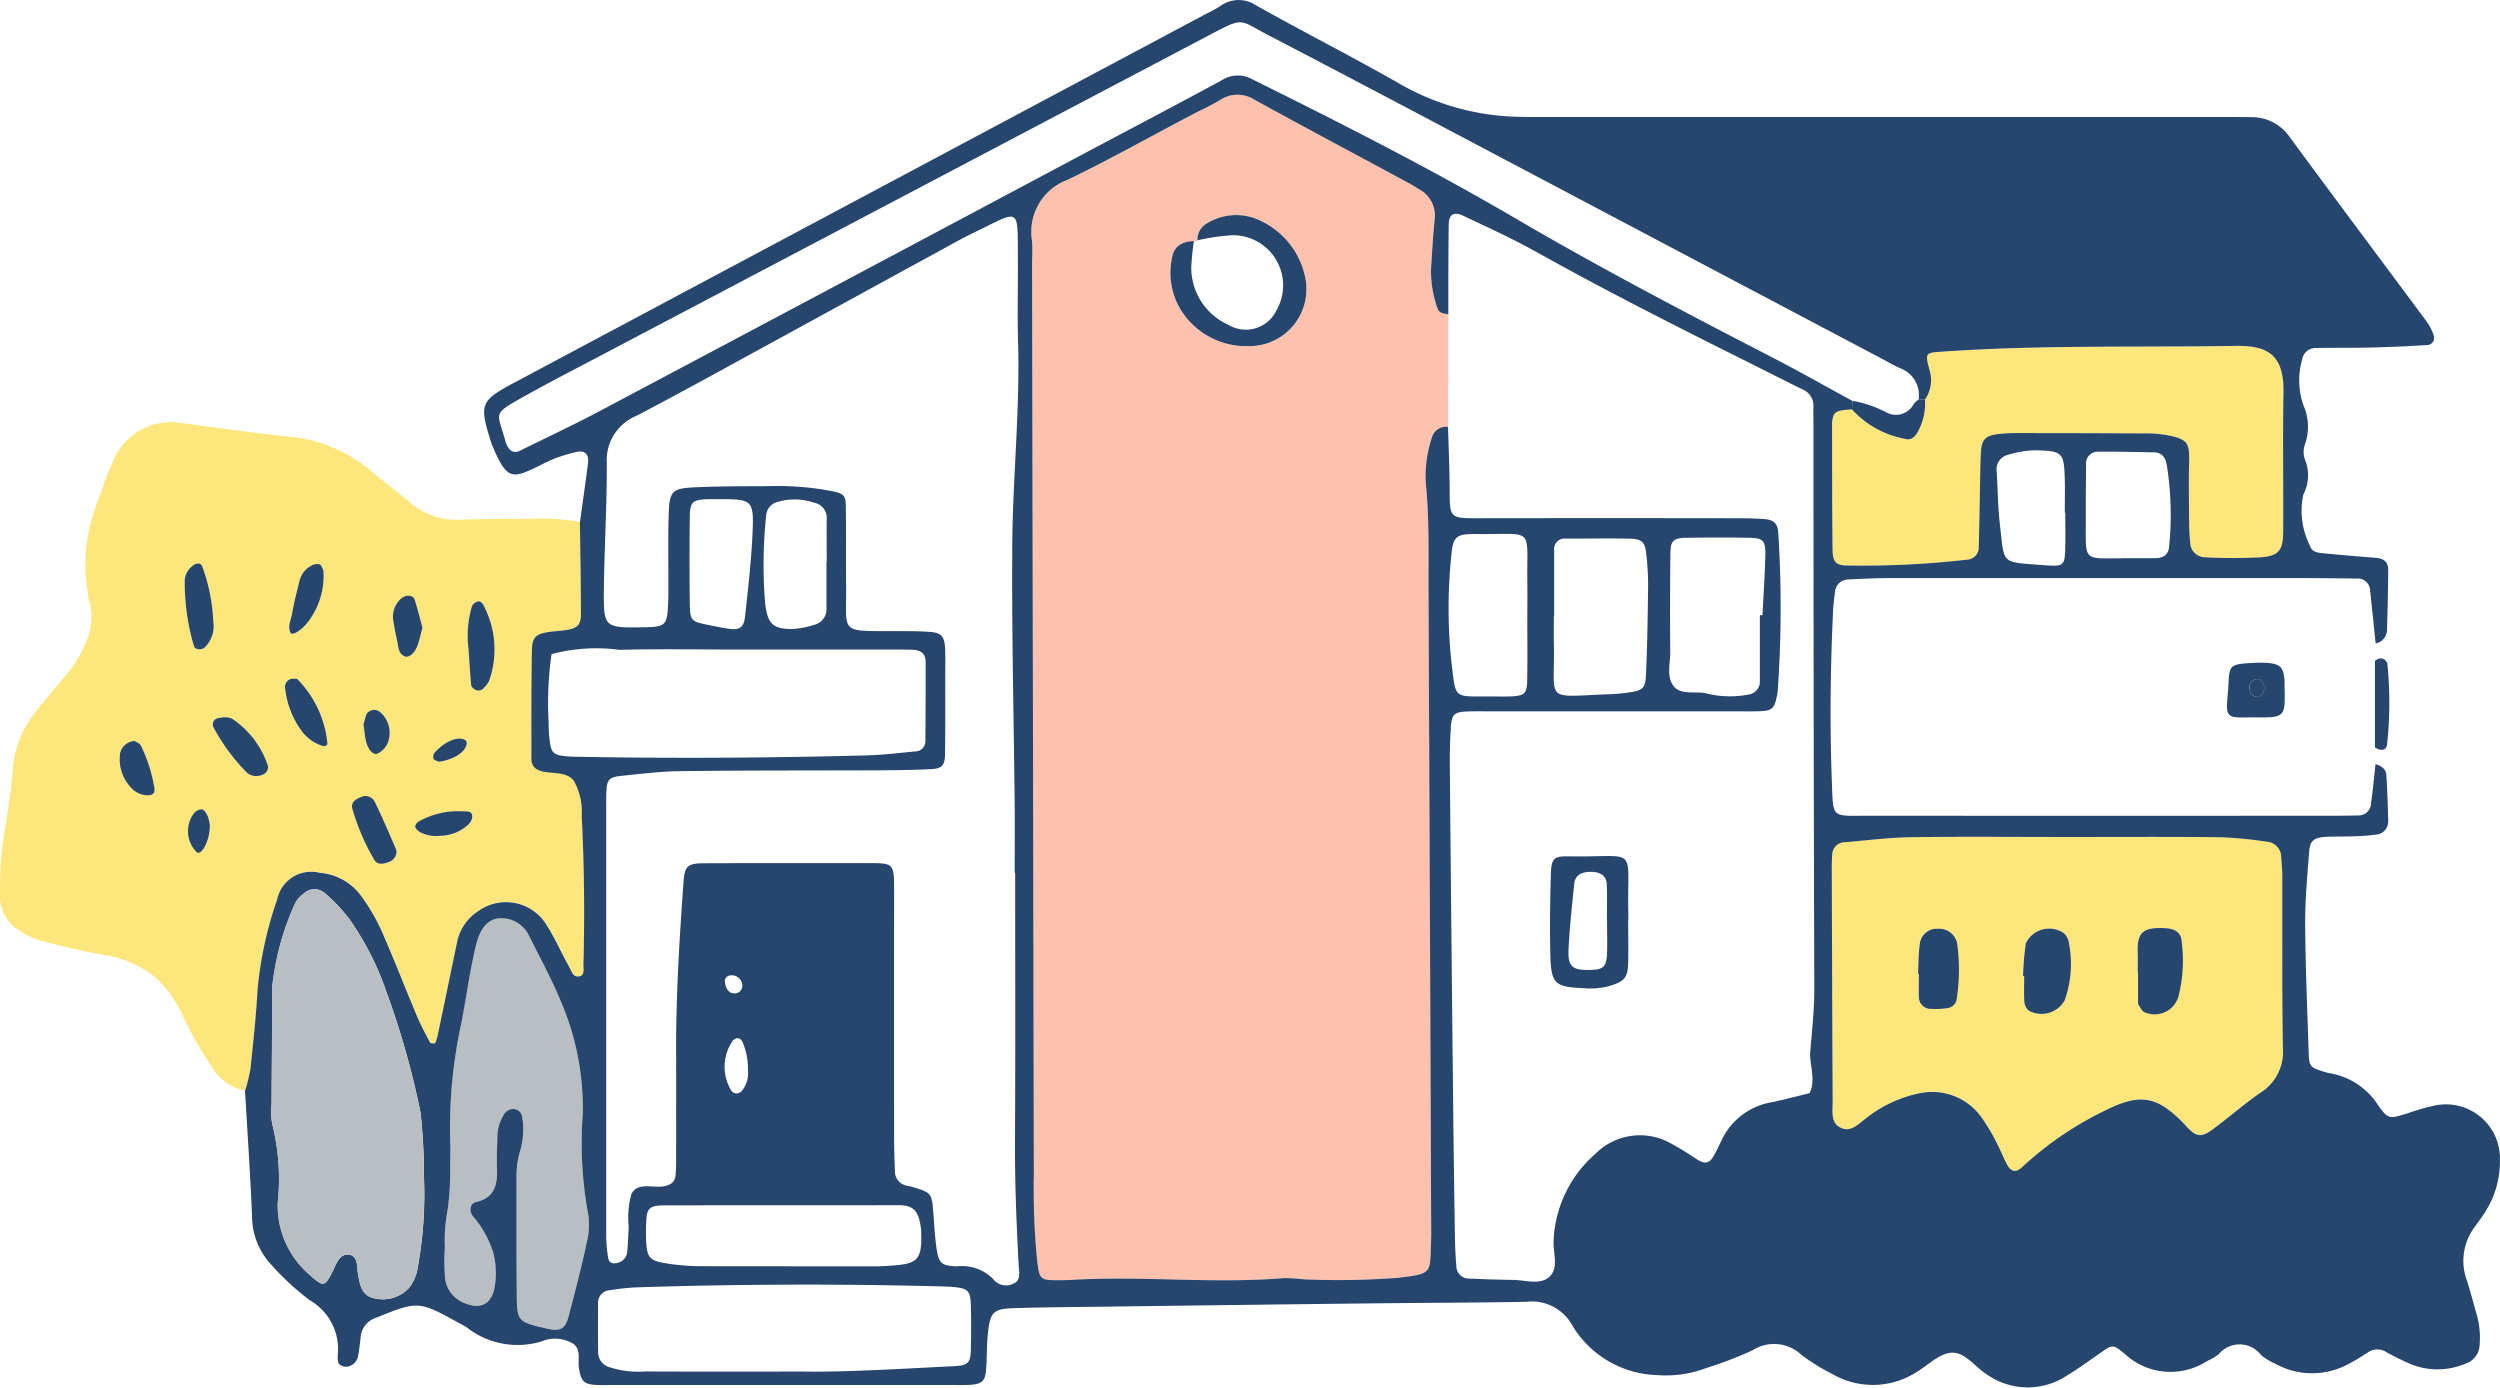
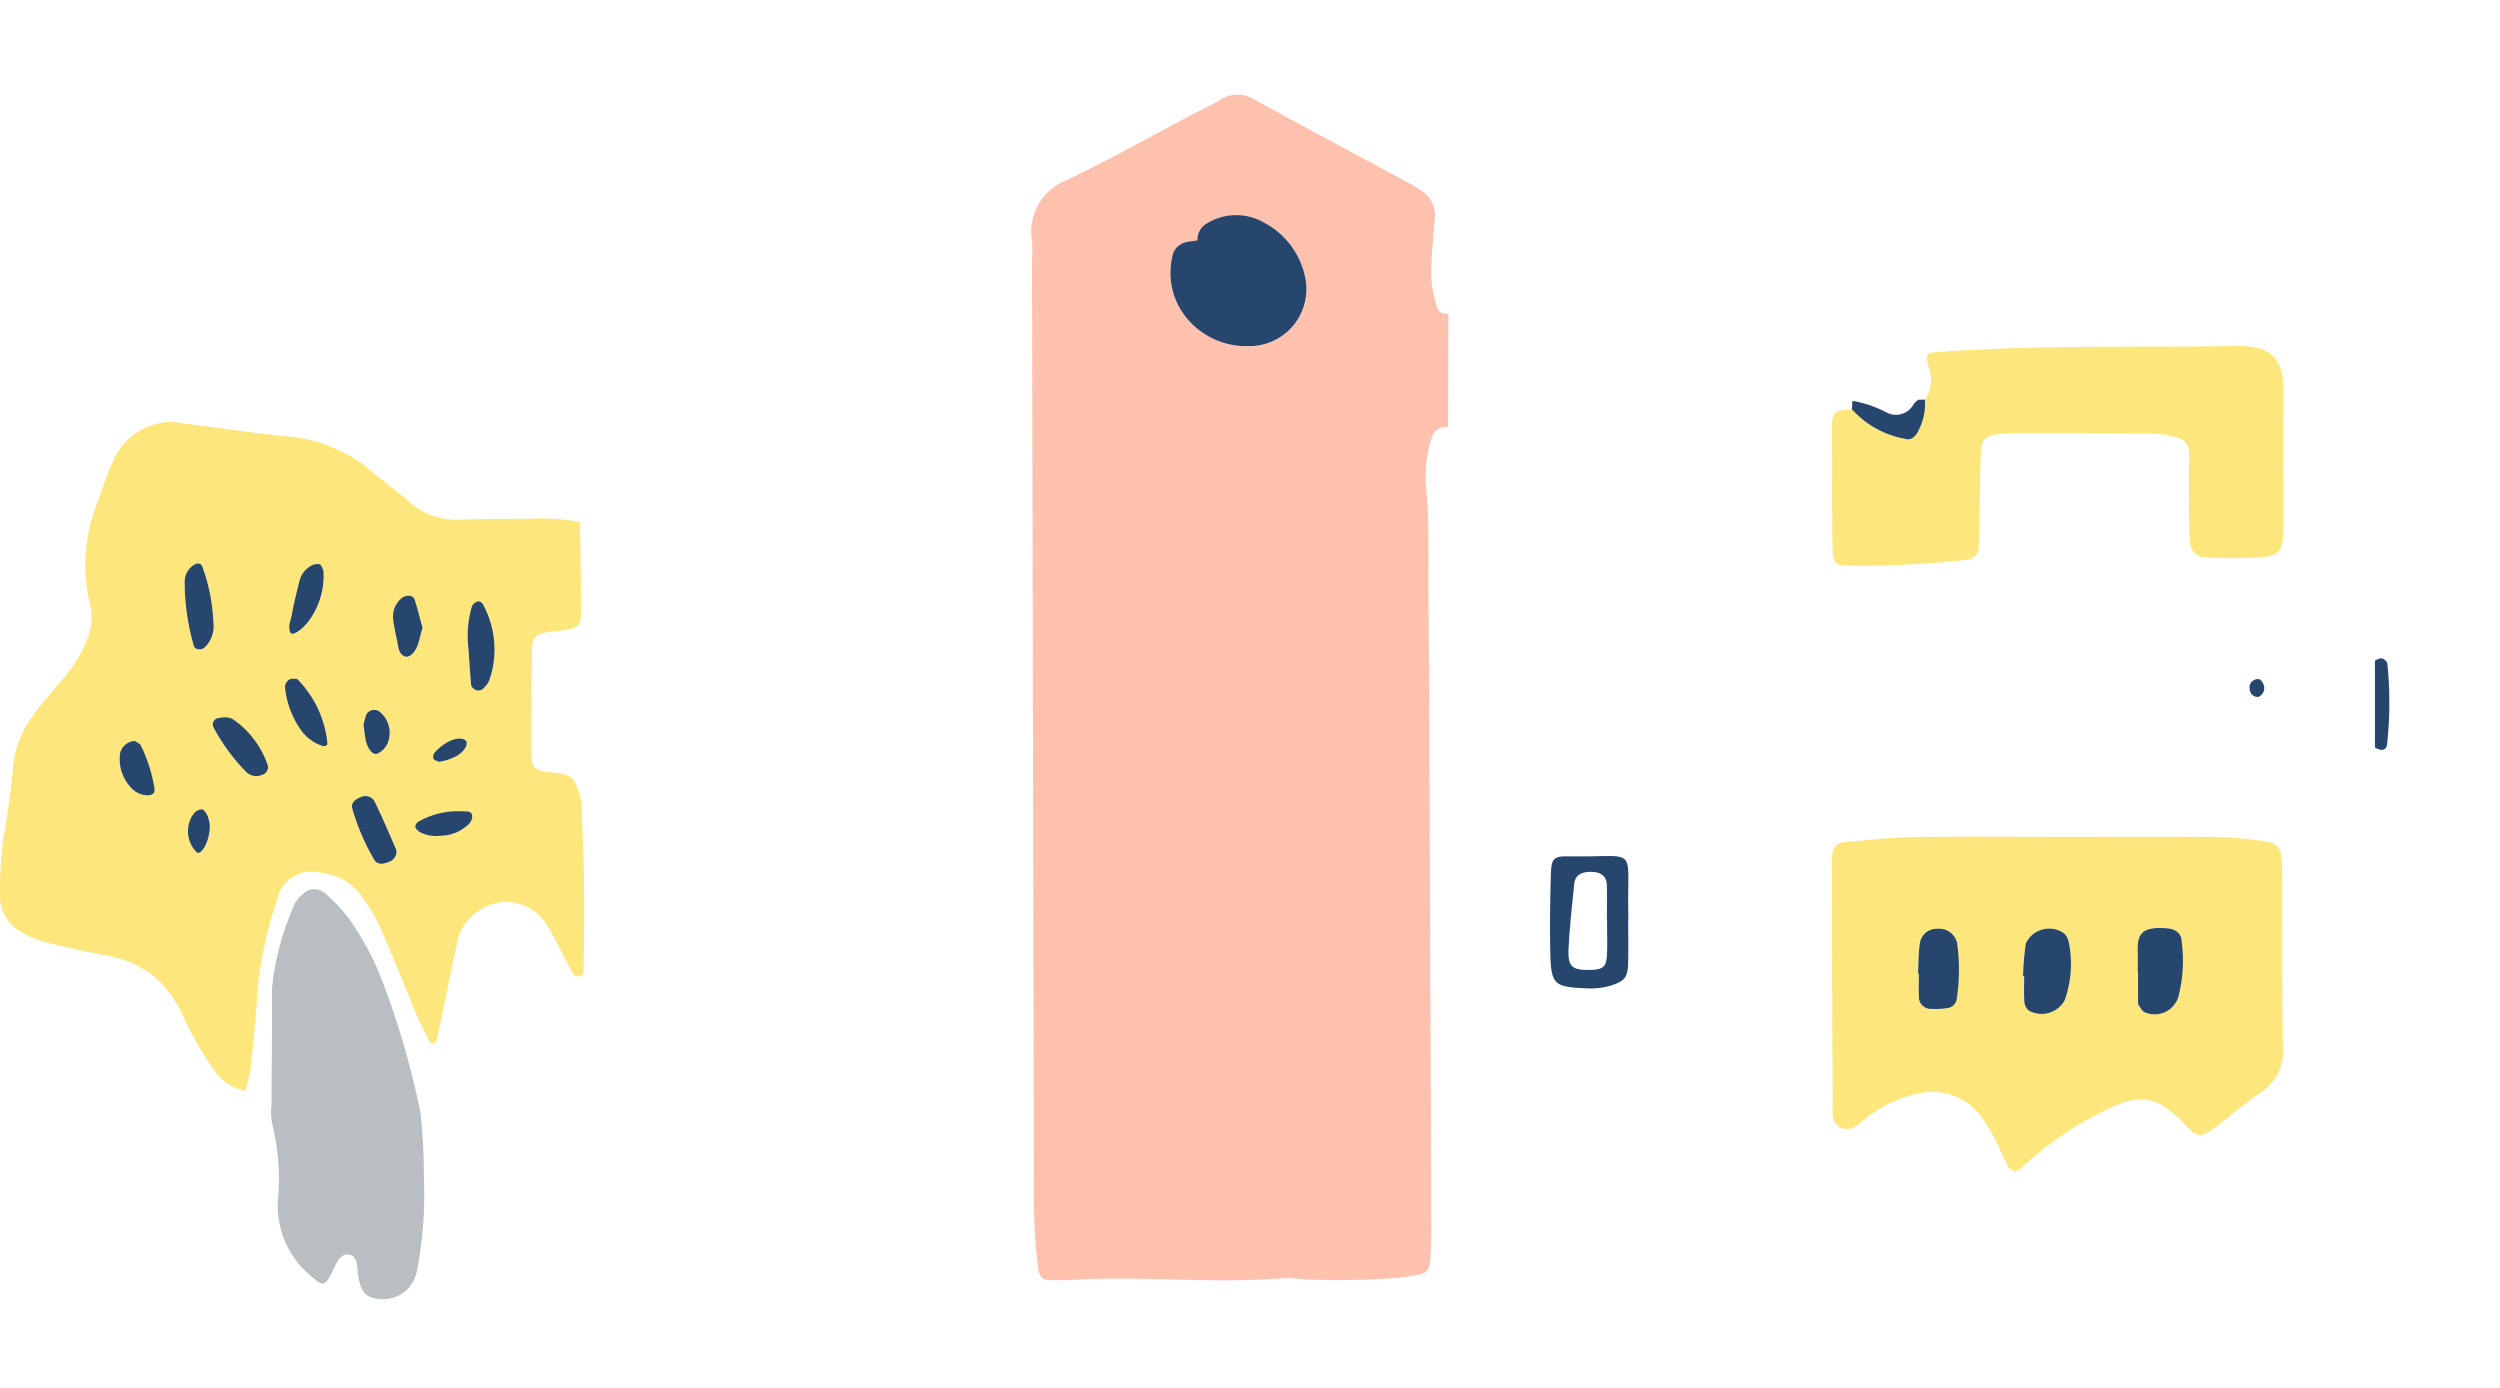
<svg xmlns="http://www.w3.org/2000/svg" width="117.069" height="64.982" viewBox="0 0 117.069 64.982">
  <defs>
    <clipPath id="clip-path">
      <rect id="長方形_1757" data-name="長方形 1757" width="117.069" height="64.982" fill="none" />
    </clipPath>
  </defs>
  <g id="グループ_230" data-name="グループ 230" transform="translate(0 0)">
    <g id="グループ_116" data-name="グループ 116" transform="translate(0 0)" clip-path="url(#clip-path)">
      <path id="パス_560" data-name="パス 560" d="M20.555,39.425c.736-.115,1.285-.486,1.3-.884a.166.166,0,0,0-.059-.122c-.311-.224-.966.034-1.45.582a.315.315,0,0,0-.045.284c.034.071.165.095.253.14M9.831,42.4a1.849,1.849,0,0,0-.093-.414c-.06-.131-.16-.312-.27-.334a.5.5,0,0,0-.385.194,1.242,1.242,0,0,0-.245.547,1.378,1.378,0,0,0,.369,1.257c.229.218.642-.548.624-1.25m7.191-4.727c.034.242.055.5.109.748.09.419.342.7.535.62a.954.954,0,0,0,.549-.7A1.262,1.262,0,0,0,17.8,37.1a.418.418,0,0,0-.644.119c-.049.144-.085.292-.132.456m3.553,5.221a1.941,1.941,0,0,0,1.337-.509.574.574,0,0,0,.206-.377c0-.3-.271-.251-.454-.261a3.782,3.782,0,0,0-2.059.478.331.331,0,0,0-.161.241c0,.08.1.171.179.23a1.561,1.561,0,0,0,.951.2M6.312,38.45a.732.732,0,0,0-.69.561,1.941,1.941,0,0,0,.654,1.763,1.089,1.089,0,0,0,.55.215c.2.031.439-.037.405-.3a7.222,7.222,0,0,0-.627-2.01c-.05-.112-.219-.171-.292-.224m13.474-5.318c-.113-.412-.224-.86-.363-1.3-.076-.238-.445-.24-.649-.041a1.119,1.119,0,0,0-.358.977c.042.358.123.712.2,1.065.051.245.048.519.332.65.2.091.492-.154.626-.553.082-.243.135-.494.216-.8m-6.132,2.4a.394.394,0,0,0-.3.469,4.145,4.145,0,0,0,.682,1.851,1.981,1.981,0,0,0,1.067.827c.119.031.247-.024.229-.135a4.963,4.963,0,0,0-1.393-2.979c-.057-.055-.192-.024-.285-.032m1.493-5.053c-.04-.073-.082-.265-.182-.3a.577.577,0,0,0-.422.087,1.1,1.1,0,0,0-.528.724c-.119.5-.254.994-.339,1.5-.049.293-.224.59-.07.9.078.156.526-.123.834-.531a3.576,3.576,0,0,0,.707-2.37m3.424,13.165a.68.68,0,0,0-.029-.144c-.33-.744-.645-1.5-1-2.225a.492.492,0,0,0-.666-.192c-.264.1-.464.282-.366.567a10.443,10.443,0,0,0,1.024,2.373c.162.247.446.182.694.081a.528.528,0,0,0,.345-.46m-6.019-4A4.25,4.25,0,0,0,10.859,37.4a.938.938,0,0,0-.6-.029.3.3,0,0,0-.261.449,9.107,9.107,0,0,0,1.547,2.1.683.683,0,0,0,.727.113.377.377,0,0,0,.275-.392M9.983,32.818a8.481,8.481,0,0,0-.515-2.542c-.059-.167-.25-.166-.384-.075a.912.912,0,0,0-.438.767A10.617,10.617,0,0,0,9.076,34c.056.189.339.21.5.08a1.4,1.4,0,0,0,.405-1.259M21.942,34.17c.044.635.072,1.149.123,1.662.008.077.107.164.184.213a.327.327,0,0,0,.416-.092.962.962,0,0,0,.26-.374,4.421,4.421,0,0,0-.265-3.452c-.063-.128-.17-.283-.361-.184a.4.4,0,0,0-.2.2,4.9,4.9,0,0,0-.156,2.025m5.217-5.975c.018,1.442.049,2.885.048,4.327,0,.474-.169.634-.639.717-.3.055-.617.059-.922.109-.535.09-.721.242-.733.816-.034,1.7-.022,3.4-.026,5.1,0,.369.2.54.555.614.494.1,1.114,0,1.435.434a2.956,2.956,0,0,1,.366,1.634c.121,2.32.143,4.641.082,6.961-.005.193.064.468-.147.542-.335.117-.409-.231-.523-.433-.353-.628-.642-1.3-1.026-1.905a2.224,2.224,0,0,0-3.231-.7,2.263,2.263,0,0,0-1,1.5q-.439,2.118-.882,4.237a2.062,2.062,0,0,1-.13.44c-.013.029-.22.022-.243-.019-.217-.406-.434-.814-.612-1.238-.559-1.33-1.078-2.678-1.661-4a9.1,9.1,0,0,0-.933-1.6,2.646,2.646,0,0,0-1.955-1.112,1.63,1.63,0,0,0-2,1.247,17.857,17.857,0,0,0-.917,4.218c-.069,1.234-.2,2.466-.332,3.7a7.765,7.765,0,0,1-.255,1.045,2.286,2.286,0,0,1-1.49-1.017A16.721,16.721,0,0,1,8.6,51.4a5.494,5.494,0,0,0-1.328-1.882A4.949,4.949,0,0,0,4.9,48.477c-.961-.171-1.916-.392-2.863-.638a3.676,3.676,0,0,1-1.118-.5A1.878,1.878,0,0,1,0,45.644,18.4,18.4,0,0,1,.174,42.87a32.207,32.207,0,0,0,.434-3.21,4.839,4.839,0,0,1,1.036-2.538c.4-.535.846-1.039,1.272-1.556a6,6,0,0,0,1.2-1.967,2.75,2.75,0,0,0,.109-1.512,7.936,7.936,0,0,1,.295-4.711c.259-.674.464-1.372.772-2.021a2.916,2.916,0,0,1,2.186-1.783,2.152,2.152,0,0,1,.608-.061c1.939.239,3.871.543,5.814.724A7.015,7.015,0,0,1,17.606,26c.527.414,1.06.823,1.565,1.262a3.336,3.336,0,0,0,2.425.82c1.082-.038,2.167-.029,3.252-.04a9.957,9.957,0,0,1,2.311.155" transform="translate(0 -3.751)" fill="#fde67c" />
      <path id="パス_561" data-name="パス 561" d="M65.245,12.1a.134.134,0,0,1-.164.035c-.513.02-.924.215-1.019.757a3.327,3.327,0,0,0,.44,2.52,3.6,3.6,0,0,0,3.142,1.644A2.671,2.671,0,0,0,70.3,13.869a3.758,3.758,0,0,0-1.977-2.625,2.608,2.608,0,0,0-2.657.075.865.865,0,0,0-.421.777m11.734,8.74a.679.679,0,0,0-.739.445,5.788,5.788,0,0,0-.309,2.13c.181,1.751.124,3.505.134,5.257q.086,14.631.123,29.263c0,.361.01.724-.005,1.084-.065,1.472.106,1.471-1.577,1.667a36.814,36.814,0,0,1-4.021.082c-.463,0-.931-.1-1.39-.061-3.248.254-6.5-.113-9.748.068-.206.012-.413.02-.619.021-.986.007-.979-.017-1.1-1.021a34.07,34.07,0,0,1-.145-3.863q-.04-21.291-.084-42.581c0-.413.033-.83-.007-1.24a2.588,2.588,0,0,1,1.669-2.825c1.95-.941,3.842-2,5.759-3.014.456-.241.93-.452,1.372-.717A1.466,1.466,0,0,1,67.9,5.5c2.4,1.314,4.811,2.6,7.218,3.9.182.1.357.207.533.314a1.4,1.4,0,0,1,.7,1.438c-.072.769-.121,1.54-.166,2.311a5.119,5.119,0,0,0,.306,1.82c.076.242.309.234.506.277q-.006,2.637-.012,5.274" transform="translate(-9.172 -0.843)" fill="#fec1ae" />
      <path id="パス_562" data-name="パス 562" d="M106.1,53.039l.038,0c0,.359-.012.72,0,1.079a.555.555,0,0,0,.6.564,3.441,3.441,0,0,0,.761-.04.5.5,0,0,0,.41-.412,9.081,9.081,0,0,0,.022-2.61.858.858,0,0,0-.9-.69.8.8,0,0,0-.853.724c-.061.456-.057.922-.082,1.383m4.921.106h.051c0,.411-.018.823.009,1.232a.593.593,0,0,0,.208.387,1.237,1.237,0,0,0,1.683-.494,5.083,5.083,0,0,0,.185-2.728.779.779,0,0,0-.219-.4,1.208,1.208,0,0,0-1.789.47,12.624,12.624,0,0,0-.129,1.53m5.368-.166h.013c0,.461,0,.921,0,1.381a.271.271,0,0,0,.029.149c.083.118.156.282.273.329a1.163,1.163,0,0,0,1.588-.72,6.84,6.84,0,0,0,.155-2.585c-.019-.4-.282-.6-.735-.625-1.116-.073-1.362.229-1.325,1.151.013.308,0,.614,0,.92m-3.511-6.344c2.474,0,4.948-.016,7.422.01a20.613,20.613,0,0,1,2.149.21.722.722,0,0,1,.667.726c.03.308.05.617.05.925.008,2.681-.018,5.361.031,8.04a2.249,2.249,0,0,1-1.066,2.069c-.76.528-1.46,1.142-2.2,1.693-.543.4-.766.374-1.2-.061-.036-.035-.066-.078-.1-.115-1.31-1.379-2.108-1.533-3.816-.662A15.764,15.764,0,0,0,111,62.076c-.308.3-.533.254-.73-.113-.171-.316-.294-.658-.465-.975a8.941,8.941,0,0,0-.705-1.2,2.829,2.829,0,0,0-2.988-1.143,5.962,5.962,0,0,0-2.483,1.188c-.324.247-.656.61-1.093.433-.54-.218-.426-.767-.429-1.217q-.029-5.489-.041-10.978c0-.206,0-.413.023-.618a.592.592,0,0,1,.6-.579c1.025-.086,2.051-.219,3.078-.233,2.37-.036,4.742-.012,7.113-.012Z" transform="translate(-16.286 -7.441)" fill="#fde67c" />
      <path id="パス_563" data-name="パス 563" d="M106.431,21.792a1.608,1.608,0,0,0,.231-1.324c-.241-.874-.224-.866.567-.922,4.583-.322,9.173-.194,13.761-.269,1.539-.026,2.258.461,2.228,2.19-.039,2.166,0,4.333-.014,6.5-.005.88-.2,1.14-1.039,1.207a23.985,23.985,0,0,1-2.625,0,.7.7,0,0,1-.69-.7c-.038-.357-.048-.719-.051-1.079-.008-.877-.023-1.754,0-2.631.025-.946-.042-1.129-1.088-1.318a6.156,6.156,0,0,0-1.079-.072q-2.94-.016-5.879-.015a7.938,7.938,0,0,0-.927.05c-.539.066-.738.254-.772.785-.04.617-.036,1.237-.05,1.856-.019.877-.032,1.753-.057,2.63a.574.574,0,0,1-.56.608,42.636,42.636,0,0,1-5.557.27c-.569,0-.72-.14-.728-.755-.025-1.959-.019-3.92-.024-5.879a1.035,1.035,0,0,1,.014-.154c.06-.412.176-.478.918-.521a4.412,4.412,0,0,0,2.487,1.38c.269.089.48-.093.609-.349a2.754,2.754,0,0,0,.324-1.485" transform="translate(-16.289 -3.076)" fill="#fde67c" />
-       <path id="パス_564" data-name="パス 564" d="M24.78,66.637a7.993,7.993,0,0,1,.13-1.841,12.567,12.567,0,0,0,.115-2c.015-.464.024-.93,0-1.393a22.77,22.77,0,0,1,.532-5.359c.234-1.209.389-2.434.682-3.633.192-.788.567-1.238,1.141-1.251a1.431,1.431,0,0,1,1.363.852c.53,1.061,1.1,2.107,1.543,3.2a12.622,12.622,0,0,1,.956,5.123,18.142,18.142,0,0,0,.244,4.62,3.294,3.294,0,0,1-.054,1.38c-.248,1.156-.545,2.3-.845,3.446-.159.608-.4.731-1,.6-1.412-.317-1.424-.317-1.435-1.7-.014-1.754,0-3.509-.008-5.263a4.139,4.139,0,0,1,.171-1.372,3.528,3.528,0,0,0,.1-1.532.429.429,0,0,0-.38-.417.51.51,0,0,0-.5.284,2,2,0,0,0-.291,1.029c-.006.465-.039.93-.019,1.393.032.774-.05,1.434-.988,1.651-.277.064-.318.412-.15.646a4.794,4.794,0,0,1,.969,1.733,3.868,3.868,0,0,1,.045,1.682c-.162.741-.673.972-1.39.669a1.429,1.429,0,0,1-.915-1.158,10.358,10.358,0,0,1-.013-1.39" transform="translate(-3.951 -8.164)" fill="#b9bec2" />
-       <path id="パス_565" data-name="パス 565" d="M36.94,46.178a.494.494,0,0,0-.579-.5.269.269,0,0,0-.236.313c.035.261.135.5.416.527a.363.363,0,0,0,.4-.345M37.2,50.09a2.993,2.993,0,0,0-.272-1.335.287.287,0,0,0-.212-.143.39.39,0,0,0-.248.153,2.147,2.147,0,0,0-.045,2.306.33.33,0,0,0,.247.134.366.366,0,0,0,.245-.117,1.323,1.323,0,0,0,.285-1M98.887,24.005h-.02c0-.512.013-1.024,0-1.535-.039-1.249-.058-1.369-1.431-1.382a4.734,4.734,0,0,0-1.2.2.707.707,0,0,0-.557.8c.05.817.055,1.641.148,2.453.219,1.913.016,1.767,1.988,1.92,1.042.08,1.056.055,1.076-.926.01-.511,0-1.024,0-1.536m-58,2.307h0c0-.668-.009-1.336,0-2a.72.72,0,0,0-.6-.768,2.783,2.783,0,0,0-1.666-.043.705.705,0,0,0-.569.644,21.873,21.873,0,0,0-.044,4.15c.117.906.34,1.159,1.23,1.167a4,4,0,0,0,1.05-.193.749.749,0,0,0,.587-.8q0-1.079,0-2.157m-5.007-2.928c-.205,0-.41-.008-.615,0-.656.032-.77.135-.778.849q-.024,2,0,4c.01.833.061.872.82,1.029.3.061.6.123.906.173.584.1.8-.014.861-.552.144-1.325.3-2.651.354-3.981.063-1.472-.034-1.525-1.546-1.519m65.692,2.761c.514,0,1.03.005,1.544,0,.344,0,.605-.147.64-.519a14.8,14.8,0,0,0-.107-3.845c-.054-.322-.211-.584-.592-.591-.873-.016-1.747-.04-2.62-.03a.545.545,0,0,0-.566.6q-.016,1.312-.014,2.624c0,1.934-.143,1.769,1.714,1.767M73.7,28.741h0c0-.462.005-.924,0-1.386-.04-2.744.386-2.32-2.365-2.347-1-.011-1.124.1-1.208,1.137a23.918,23.918,0,0,0,.008,4.769c.23,1.9.042,1.683,1.949,1.7.256,0,.514.007.77,0,.721-.027.826-.109.839-.787.018-1.027.005-2.054.005-3.081m1.254.116h-.011c0,.41-.008.821,0,1.231.067,2.864-.545,2.527,2.688,2.412.256-.008.513-.038.766-.07.688-.089.83-.18.86-.831.063-1.383.082-2.769.1-4.153a12.723,12.723,0,0,0-.09-1.537c-.062-.55-.211-.681-.812-.691-.975-.016-1.951,0-2.926,0a.5.5,0,0,0-.573.559c0,1.027,0,2.054,0,3.08m9.633-.055c.041,0,.083,0,.125,0,.045-.924.108-1.849.132-2.773.018-.718-.092-.838-.757-.851-.977-.018-1.955-.016-2.932,0-.607.01-.75.134-.756.709q-.028,2.315-.007,4.629c.006.557-.2,1.206.19,1.644.348.388.976.192,1.472.3a4.563,4.563,0,0,0,1.988.061.609.609,0,0,0,.546-.635c0-1.028,0-2.057,0-3.084M38.994,59.291V59.3c1.392,0,2.784,0,4.176,0,.258,0,.515-.018.772-.035,1.209-.085,1.436-.255,1.368-1.684,0-.05-.013-.1-.02-.152-.12-.8-.392-1-1.1-.993-3.61.011-7.221,0-10.831.008-.8,0-.9.117-.925.875-.009.258-.011.517,0,.775.045.813.155.945,1,1.075a9.69,9.69,0,0,0,1.385.121c1.392.014,2.784.005,4.176.005m.816,4.932c1.942.031,4.51-.125,7.078-.255.611-.03.732-.157.749-.734.019-.719.022-1.44,0-2.16-.021-.65-.15-.753-.858-.814-.154-.013-.308-.018-.463-.024q-7.174-.188-14.348.044a10.736,10.736,0,0,0-1.225.134.582.582,0,0,0-.561.614c0,.771-.008,1.542.005,2.313a.72.72,0,0,0,.529.677,4.381,4.381,0,0,0,1.674.2c2.264.011,4.527.005,7.422.005M36.745,30.417c-1.856,0-3.711-.034-5.565.013a8.173,8.173,0,0,0-3.175.2,16.31,16.31,0,0,0-.135,3.22,5.919,5.919,0,0,0,.043.772c.071.656.176.746.885.8.155.013.309.013.464.016,4.483.085,8.967.052,13.449-.063.772-.018,1.541-.112,2.31-.187a.479.479,0,0,0,.491-.489q.014-1.856.011-3.709c0-.382-.229-.547-.582-.561s-.722-.013-1.082-.013q-3.556,0-7.113,0M23.007,58.474a10.358,10.358,0,0,0,.013,1.39,1.429,1.429,0,0,0,.915,1.158c.717.3,1.228.072,1.39-.669a3.864,3.864,0,0,0-.045-1.681,4.791,4.791,0,0,0-.969-1.734c-.169-.234-.129-.582.15-.646.938-.216,1.019-.877.988-1.651-.019-.464.013-.929.018-1.393a2,2,0,0,1,.292-1.029.511.511,0,0,1,.5-.284.429.429,0,0,1,.38.417,3.54,3.54,0,0,1-.1,1.532,4.162,4.162,0,0,0-.171,1.372c0,1.755-.006,3.509.008,5.263.01,1.379.023,1.379,1.435,1.7.606.135.844.013,1-.6.3-1.145.6-2.29.845-3.446a3.293,3.293,0,0,0,.054-1.38,18.142,18.142,0,0,1-.244-4.62,12.625,12.625,0,0,0-.957-5.123c-.445-1.1-1.012-2.141-1.542-3.2A1.431,1.431,0,0,0,25.611,43c-.574.013-.949.462-1.141,1.251-.293,1.2-.449,2.425-.682,3.633a22.725,22.725,0,0,0-.532,5.359c.021.463.012.929,0,1.393a12.561,12.561,0,0,1-.115,2,7.993,7.993,0,0,0-.13,1.841m-.977-3.351a27.2,27.2,0,0,0-.161-3.021,39.357,39.357,0,0,0-1.641-5.775,13.442,13.442,0,0,0-1.688-3.283,7.669,7.669,0,0,0-1.161-1.229.73.73,0,0,0-.988.035,1.255,1.255,0,0,0-.4.46,12.627,12.627,0,0,0-1.078,4c.015,1.8-.013,3.605-.02,5.409a2.974,2.974,0,0,0,.034.922,10.619,10.619,0,0,1,.256,3.674,4.271,4.271,0,0,0,1.514,3.4c.635.575.7.558,1.114-.31.045-.093.087-.187.137-.277.132-.234.3-.432.6-.372.233.045.311.245.344.456.024.153.024.31.051.461.082.458.153.962.685,1.1a1.662,1.662,0,0,0,1.7-.469,1.994,1.994,0,0,0,.413-.979,19.06,19.06,0,0,0,.288-4.2M98.77,39.194v0c-2.371,0-4.743-.024-7.113.011-1.027.015-2.053.148-3.078.234a.592.592,0,0,0-.6.579c-.018.2-.024.412-.023.617q.016,5.489.041,10.979c0,.45-.111,1,.429,1.217.437.176.768-.186,1.093-.433A5.954,5.954,0,0,1,92,51.21a2.83,2.83,0,0,1,2.988,1.144,8.932,8.932,0,0,1,.705,1.194c.171.318.294.659.465.975.2.366.422.409.73.113A15.768,15.768,0,0,1,100.7,52.03c1.708-.871,2.505-.717,3.816.662.035.037.066.08.1.116.433.435.656.465,1.2.061.744-.552,1.444-1.167,2.2-1.693a2.25,2.25,0,0,0,1.066-2.069c-.05-2.68-.024-5.359-.031-8.04,0-.308-.02-.619-.05-.925a.723.723,0,0,0-.667-.727,20.844,20.844,0,0,0-2.149-.21c-2.473-.026-4.948-.01-7.422-.01M49.722,40.869h-.028c0-1.032.008-2.064,0-3.1-.041-4.075-.143-8.15-.114-12.224.022-3.194.368-6.385.271-9.587-.037-1.236,0-2.475-.008-3.713-.021-2.633.173-2.429-2.082-1.341-.279.134-.553.278-.824.427q-4.411,2.412-8.822,4.823c-2.037,1.113-4.067,2.237-6.123,3.313a2.237,2.237,0,0,0-1.4,2.179c.01,2.009-.115,4.02-.136,6.031-.018,1.69.045,1.722,1.741,1.7,1.178-.017,1.226-.059,1.272-1.2.014-.361.007-.722.008-1.083,0-1.031-.02-2.063.018-3.094.038-1,.17-1.132,1.209-1.18,1.184-.055,2.372-.048,3.558-.056a13.29,13.29,0,0,1,2.925.245c.5.108.6.2.6.731.017,1.238,0,2.478.012,3.715.022,2.176-.319,2.094,2.073,2.1.619,0,1.239-.008,1.854.036.541.039.687.223.71.8.018.465.007.929.006,1.393,0,1.187.007,2.373-.012,3.558-.008.5-.15.65-.642.675-.772.039-1.547.05-2.32.055-3.147.013-6.295,0-9.441.04-.925.009-1.851.128-2.773.222-.536.055-.642.177-.675.648-.018.257-.013.515-.013.773q0,3.251,0,6.5,0,6.732,0,13.465a6.324,6.324,0,0,0,.1,1.224c.044.222.279.264.5.168a.569.569,0,0,0,.379-.45c.042-.409.05-.821.074-1.233a4.035,4.035,0,0,1,.129-1.521c.3-.583,1.031-.246,1.563-.366.284-.064.471-.2.5-.487a7.617,7.617,0,0,0,.028-.772c0-1.651.006-3.3,0-4.953-.009-2.684.154-5.362.347-8.036.055-.756.2-.867.976-.87,2.476-.011,4.953,0,7.429-.006,1.479,0,1.456-.076,1.455,1.415q-.005,5.726,0,11.453c0,.516.02,1.031.039,1.546a.676.676,0,0,0,.519.682c.1.029.2.037.3.068.907.279.906.28.984,1.262.041.515.065,1.031.136,1.541.11.776.205.882.965.916a2.06,2.06,0,0,1,1.688.582.766.766,0,0,0,.976.219c.34-.163.247-.531.23-.824-.108-1.957-.185-3.914-.175-5.875.023-4.179.008-8.359.008-12.537M70,14.721c-.2-.045-.429-.036-.505-.278a5.119,5.119,0,0,1-.306-1.82c.045-.772.093-1.543.166-2.311a1.4,1.4,0,0,0-.7-1.438c-.176-.108-.351-.216-.533-.314-2.407-1.3-4.82-2.584-7.218-3.9a1.466,1.466,0,0,0-1.6.028c-.442.265-.915.476-1.372.717-1.917,1.009-3.809,2.072-5.759,3.014A2.588,2.588,0,0,0,50.5,11.244c.04.41.006.826.007,1.24q.042,21.291.084,42.581a33.884,33.884,0,0,0,.145,3.863c.116,1,.108,1.028,1.1,1.021.206,0,.413-.01.619-.021,3.248-.182,6.5.186,9.747-.069.46-.035.928.064,1.391.062a37.005,37.005,0,0,0,4.02-.082c1.683-.2,1.513-.2,1.577-1.667.015-.36.006-.723.005-1.084q-.057-14.631-.123-29.263c-.01-1.751.047-3.507-.134-5.257a5.788,5.788,0,0,1,.309-2.13.679.679,0,0,1,.739-.445c.027.98.073,1.959.076,2.938.005,1.335-.009,1.34,1.393,1.337q5.883-.009,11.766,0c.516,0,1.033,0,1.547.036.471.03.656.195.684.665a55.412,55.412,0,0,1-.031,7.424,2.078,2.078,0,0,1-.058.3c-.108.481-.224.588-.732.609-.413.017-.825.008-1.239.008H71.937c-.361,0-.723-.008-1.083.008-.58.029-.7.135-.738.757s-.052,1.238-.046,1.857q.069,7.661.151,15.323.034,3.25.084,6.5c.008.515.027,1.031.071,1.545a.585.585,0,0,0,.611.573c.67.029,1.34.054,2.011.061.564,0,1.227.238,1.668-.09.55-.408.23-1.151.263-1.746a5.706,5.706,0,0,1,1.96-4.069,2.941,2.941,0,0,1,3.442-.535,14.866,14.866,0,0,1,1.317.8c.379.229.566.194.77-.154.13-.221.241-.456.352-.688a3.163,3.163,0,0,1,2.346-1.831c.6-.124,1.2-.286,1.8-.429.316-.65-.019-1.311.034-1.965.079-.974.19-1.941.187-2.924q-.039-13.157-.039-26.317c0-.31-.013-.619,0-.93a.838.838,0,0,0-.548-.838c-1.109-.551-2.214-1.11-3.321-1.662-3.091-1.544-6.167-3.116-9.184-4.8-1.078-.6-2.209-1.114-3.328-1.643-.47-.222-.694-.079-.7.424C70,11.935,70,13.328,70,14.721m18.9,4.451c-.741.042-.858.108-.918.52a1.035,1.035,0,0,0-.014.153c.006,1.96,0,3.921.025,5.88.008.614.159.756.727.755a42.475,42.475,0,0,0,5.557-.271.573.573,0,0,0,.56-.608c.025-.876.038-1.752.057-2.629.013-.619.01-1.24.05-1.857.034-.531.233-.719.772-.784a7.735,7.735,0,0,1,.926-.05q2.94,0,5.88.015a6.167,6.167,0,0,1,1.079.072c1.045.189,1.113.371,1.088,1.318-.023.877-.008,1.754,0,2.631,0,.361.013.721.051,1.079a.7.7,0,0,0,.689.7,24,24,0,0,0,2.626,0c.842-.066,1.033-.327,1.039-1.208.013-2.166-.025-4.332.013-6.5.031-1.729-.689-2.215-2.228-2.19-4.587.075-9.177-.053-13.76.27-.792.055-.808.048-.568.921a1.609,1.609,0,0,1-.23,1.325c-.1,0-.2,0-.3,0a1.344,1.344,0,0,0-.875-1.476c-.283-.124-.55-.283-.824-.429q-8.417-4.445-16.834-8.893c-3.969-2.094-7.936-4.2-11.917-6.269-1.422-.74-1.111-.872-2.824.029L30.258,16.677c-1.233.649-2.473,1.286-3.685,1.97-1.39.785-1.079.661-.715,2.067a.783.783,0,0,0,.061.143c.133.265.32.392.617.245,1.248-.618,2.511-1.209,3.742-1.861Q41.764,13.148,53.238,7.034c2.05-1.09,4.108-2.166,6.148-3.274a1.391,1.391,0,0,1,1.442-.044c4.161,2.063,8.3,4.16,12.313,6.508,3.964,2.323,8.032,4.451,12.113,6.557,1.236.64,2.446,1.328,3.669,1.993-.008.133-.016.265-.024.4M29.336,24.444c.127-.919.261-1.838.377-2.757.051-.407-.145-.607-.522-.527a7.794,7.794,0,0,0-1.03.308,6.853,6.853,0,0,0-.7.329c-1.3.628-1.538.734-2.247-.975-.02-.047-.034-.1-.05-.146-.553-1.756-.491-1.912,1.113-2.766L58.619.668A7.419,7.419,0,0,0,59.3.3,1.457,1.457,0,0,1,61,.253c2.2,1.236,4.456,2.379,6.649,3.63a11.624,11.624,0,0,0,5.588,1.586c.515.012,1.031.011,1.547.011H106.35c.413,0,.825,0,1.238.005a2.171,2.171,0,0,1,1.832.961c2.107,2.867,4.243,5.712,6.363,8.571a2.243,2.243,0,0,1,.352.673.331.331,0,0,1-.267.464q-1.31.086-2.622.119c-.876.022-1.753.008-2.629.023a.638.638,0,0,0-.639.554,3.529,3.529,0,0,0,.066,2.132,2.463,2.463,0,0,1,.078,1.8,1.073,1.073,0,0,0-.005.749,1.934,1.934,0,0,1-.08,1.628,3.617,3.617,0,0,0,.313,2.4c.085.295.367.326.624.35.822.076,1.644.151,2.467.213.367.029.576.2.572.571-.01.928-.025,1.856-.057,2.783a.648.648,0,0,1-.533.653c-.086-.83-.167-1.651-.258-2.471a.573.573,0,0,0-.613-.565c-.928-.013-1.857-.023-2.784-.023q-9.522,0-19.042,0c-.67,0-1.34.034-2.01.065a.626.626,0,0,0-.608.59,9.415,9.415,0,0,0-.1,1.077c-.118,2.578-.147,5.157-.051,7.736.068,1.832-.056,1.659,1.725,1.661q10.915.005,21.828,0c.361,0,.723-.006,1.084-.013a.585.585,0,0,0,.614-.561c.085-.613.142-1.229.21-1.843.259.078.487.216.506.5.046.719.073,1.44.088,2.16a.614.614,0,0,1-.556.64,9.679,9.679,0,0,1-1.231.082c-.412.018-.826,0-1.236.032-.466.04-.643.2-.679.678-.085,1.131-.192,2.266-.186,3.4.013,2.01.1,4.021.165,6.031.021.631.072.677.659.866a2.334,2.334,0,0,0,.3.08,3.348,3.348,0,0,1,2.267,1.467c.5.714.543.681,1.412.413a10.278,10.278,0,0,1,1.185-.343,2.528,2.528,0,0,1,3.131,2.527,4.38,4.38,0,0,1-.64,2.357c-.153.267-.35.511-.527.764a2.648,2.648,0,0,0-.392,2.492c.18.537.314,1.089.473,1.632a3.9,3.9,0,0,1,.137,1.378.964.964,0,0,1-.687.927,3.327,3.327,0,0,1-2.561.005c-.376-.169-.75-.345-1.109-.547a.766.766,0,0,0-.864,0c-.3.195-.608.389-.929.554a3.556,3.556,0,0,1-3.414-.014,2.939,2.939,0,0,1-.663-.4,1.269,1.269,0,0,0-1.99-.051,2.323,2.323,0,0,1-.531.313,3.149,3.149,0,0,1-3.87-.324c-.557-.47-.578-.439-1.159-.035-.508.351-1.008.72-1.536,1.04a3.327,3.327,0,0,1-3.785-.059c-.556-.355-1.018-1.067-1.676-1-.555.061-1.058.582-1.587.9a3.782,3.782,0,0,1-3.972.082,8.861,8.861,0,0,1-1.443-.9,1.865,1.865,0,0,0-2.27-.2,17.531,17.531,0,0,1-2.164.83,5.323,5.323,0,0,1-2.279.335A4.8,4.8,0,0,1,75.824,62.1a2.159,2.159,0,0,0-2.167-1.14c-2.423.046-4.847.045-7.271.074q-6.344.072-12.688.157c-1.341.017-2.683.024-4.023.066-.983.032-1.129.176-1.236,1.185-.06.563-.039,1.133-.084,1.7-.043.545-.208.681-.8.71-.257.013-.516.005-.774.005q-7.971,0-15.942,0c-.258,0-.516.008-.774-.006-.492-.026-.651-.162-.743-.6-.011-.05-.015-.1-.026-.152-.083-.392.118-.87-.259-1.163a1.626,1.626,0,0,0-1.49-.124,3.855,3.855,0,0,1-3.5-.643,3.784,3.784,0,0,0-.4-.227c-1.862-1.035-1.909-1.024-3.881-.225a1.023,1.023,0,0,0-.7.909c-.039.307-.066.614-.127.915a.622.622,0,0,1-.4.432c-.178.08-.491-.017-.52-.181a1,1,0,0,1-.027-.306,2.646,2.646,0,0,0-1.325-2.609,12.645,12.645,0,0,1-1.81-1.68,3.334,3.334,0,0,1-.876-2.243c-.081-1.957-.216-3.913-.329-5.87a7.765,7.765,0,0,0,.255-1.045c.13-1.23.263-2.462.332-3.7a17.857,17.857,0,0,1,.917-4.218,1.63,1.63,0,0,1,2-1.247,2.646,2.646,0,0,1,1.955,1.112,9.1,9.1,0,0,1,.933,1.6c.582,1.32,1.1,2.668,1.661,4,.178.424.4.832.612,1.238.023.041.23.048.243.019a2.062,2.062,0,0,0,.13-.44q.444-2.118.882-4.237a2.263,2.263,0,0,1,1-1.5,2.224,2.224,0,0,1,3.231.7c.384.608.673,1.277,1.026,1.905.113.2.187.55.523.433.211-.074.142-.349.147-.542.061-2.32.039-4.642-.082-6.961a2.956,2.956,0,0,0-.366-1.634c-.32-.429-.94-.331-1.435-.434-.355-.074-.556-.245-.555-.614,0-1.7-.008-3.4.026-5.1.012-.574.2-.726.733-.816.305-.05.618-.055.922-.109.47-.083.639-.243.639-.717,0-1.441-.029-2.884-.048-4.327" transform="translate(-2.178 0)" fill="#26466d" />
      <path id="パス_566" data-name="パス 566" d="M132.328,40.849V36.8c.175-.126.35-.184.517.008a.243.243,0,0,1,.065.126,18.026,18.026,0,0,1-.013,3.779c-.036.306-.323.317-.569.136" transform="translate(-21.116 -5.854)" fill="#26466d" />
      <path id="パス_567" data-name="パス 567" d="M106.608,22.27a2.754,2.754,0,0,1-.324,1.485c-.129.255-.34.438-.609.349a4.412,4.412,0,0,1-2.487-1.38l.023-.4a5.464,5.464,0,0,1,1.572.531.937.937,0,0,0,1.3-.387,1.023,1.023,0,0,1,.227-.2c.1,0,.2,0,.3,0" transform="translate(-16.466 -3.554)" fill="#26466d" />
      <path id="パス_568" data-name="パス 568" d="M26.1,35.765a4.883,4.883,0,0,1,.155-2.025.407.407,0,0,1,.2-.2c.191-.1.3.056.361.185a4.415,4.415,0,0,1,.264,3.452.969.969,0,0,1-.259.375.328.328,0,0,1-.416.092c-.078-.049-.176-.134-.184-.213-.05-.512-.079-1.026-.123-1.662" transform="translate(-4.157 -5.347)" fill="#26466d" />
      <path id="パス_569" data-name="パス 569" d="M11.625,34.077a1.4,1.4,0,0,1-.405,1.259c-.164.13-.446.109-.5-.08a10.588,10.588,0,0,1-.429-3.029.912.912,0,0,1,.438-.767c.134-.091.325-.092.384.075a8.507,8.507,0,0,1,.515,2.542" transform="translate(-1.642 -5.011)" fill="#26466d" />
      <path id="パス_570" data-name="パス 570" d="M14.444,42.269a.378.378,0,0,1-.275.392.685.685,0,0,1-.727-.113,9.131,9.131,0,0,1-1.547-2.1A.3.3,0,0,1,12.156,40a.938.938,0,0,1,.6.029,4.25,4.25,0,0,1,1.693,2.243" transform="translate(-1.892 -6.377)" fill="#26466d" />
      <path id="パス_571" data-name="パス 571" d="M21.7,46.977a.525.525,0,0,1-.345.46c-.248.1-.531.166-.693-.081a10.406,10.406,0,0,1-1.024-2.373c-.1-.286.1-.466.365-.567a.493.493,0,0,1,.666.192c.359.729.674,1.481,1,2.225a.631.631,0,0,1,.029.144" transform="translate(-3.129 -7.079)" fill="#26466d" />
      <path id="パス_572" data-name="パス 572" d="M17.72,31.747a3.573,3.573,0,0,1-.707,2.37c-.308.408-.755.687-.834.531-.154-.305.021-.6.07-.9.085-.505.219-1,.339-1.5a1.1,1.1,0,0,1,.528-.724.585.585,0,0,1,.422-.087c.1.04.142.231.182.305" transform="translate(-2.572 -5.015)" fill="#26466d" />
      <path id="パス_573" data-name="パス 573" d="M16.188,37.819c.094.008.228-.022.285.032a4.96,4.96,0,0,1,1.393,2.979c.019.112-.109.166-.228.135a1.983,1.983,0,0,1-1.067-.827,4.138,4.138,0,0,1-.682-1.85.4.4,0,0,1,.3-.47" transform="translate(-2.535 -6.035)" fill="#26466d" />
      <path id="パス_574" data-name="パス 574" d="M23.281,34.678c-.081.3-.134.556-.216.8-.133.4-.427.645-.626.553-.284-.131-.281-.405-.332-.65-.073-.353-.154-.707-.2-1.065a1.123,1.123,0,0,1,.358-.977c.2-.2.573-.2.649.042.14.439.25.887.363,1.3" transform="translate(-3.495 -5.297)" fill="#26466d" />
      <path id="パス_575" data-name="パス 575" d="M7.376,41.287c.073.054.243.113.292.225A7.189,7.189,0,0,1,8.3,43.522c.034.268-.2.335-.405.305a1.1,1.1,0,0,1-.55-.215,1.941,1.941,0,0,1-.655-1.764.733.733,0,0,1,.69-.561" transform="translate(-1.064 -6.588)" fill="#26466d" />
      <path id="パス_576" data-name="パス 576" d="M24.265,46.354a1.561,1.561,0,0,1-.951-.2c-.077-.059-.176-.151-.179-.231a.334.334,0,0,1,.161-.241,3.779,3.779,0,0,1,2.058-.478c.183.01.459-.04.454.262a.574.574,0,0,1-.206.377,1.942,1.942,0,0,1-1.337.508" transform="translate(-3.692 -7.213)" fill="#26466d" />
      <path id="パス_577" data-name="パス 577" d="M20.253,40.232c.047-.165.083-.313.131-.456a.418.418,0,0,1,.644-.119,1.264,1.264,0,0,1,.419,1.248.951.951,0,0,1-.55.7c-.193.076-.445-.2-.535-.619-.053-.25-.074-.507-.108-.749" transform="translate(-3.232 -6.312)" fill="#26466d" />
      <path id="パス_578" data-name="パス 578" d="M11.5,45.844c.017.7-.4,1.467-.625,1.25a1.38,1.38,0,0,1-.368-1.257,1.24,1.24,0,0,1,.245-.547.5.5,0,0,1,.385-.194c.11.023.21.2.27.334a1.853,1.853,0,0,1,.094.414" transform="translate(-1.674 -7.196)" fill="#26466d" />
      <path id="パス_579" data-name="パス 579" d="M24.407,42.241c-.088-.045-.219-.068-.253-.139a.314.314,0,0,1,.045-.284c.484-.55,1.139-.807,1.451-.583a.169.169,0,0,1,.058.122c-.015.4-.564.77-1.3.884" transform="translate(-3.852 -6.567)" fill="#26466d" />
-       <path id="パス_580" data-name="パス 580" d="M125.548,38.53a.449.449,0,0,0,.228-.624c-.058-.133-.166-.26-.349-.2a.392.392,0,0,0-.281.465.379.379,0,0,0,.4.358m-.2.955c-.258,0-.516.013-.773,0-.394-.024-.507-.167-.488-.608.01-.257.042-.514.058-.771.066-1.023-.027-1.116,1.15-1.169a5.61,5.61,0,0,1,.618-.006c.657.04.825.2.866.824.006.1,0,.207.005.308.029,1.433.029,1.433-1.435,1.425" transform="translate(-19.8 -5.892)" fill="#26466d" />
-       <path id="パス_581" data-name="パス 581" d="M66.482,13.165a.863.863,0,0,1,.42-.777,2.606,2.606,0,0,1,2.657-.076,3.758,3.758,0,0,1,1.977,2.626,2.67,2.67,0,0,1-2.656,3.182,3.6,3.6,0,0,1-3.141-1.643,3.326,3.326,0,0,1-.44-2.52c.094-.542.506-.737,1.018-.757a12.279,12.279,0,0,0-.124,1.222,2.936,2.936,0,0,0,1.738,2.7,1.585,1.585,0,0,0,2.244-.664,2.348,2.348,0,0,0-2.025-3.531,9.949,9.949,0,0,0-1.668.239" transform="translate(-10.409 -1.912)" fill="#26466d" />
+       <path id="パス_581" data-name="パス 581" d="M66.482,13.165a.863.863,0,0,1,.42-.777,2.606,2.606,0,0,1,2.657-.076,3.758,3.758,0,0,1,1.977,2.626,2.67,2.67,0,0,1-2.656,3.182,3.6,3.6,0,0,1-3.141-1.643,3.326,3.326,0,0,1-.44-2.52c.094-.542.506-.737,1.018-.757" transform="translate(-10.409 -1.912)" fill="#26466d" />
      <path id="パス_582" data-name="パス 582" d="M89.037,50.707h-.009c0-.563.018-1.125-.006-1.686-.017-.393-.289-.583-.745-.584s-.737.168-.777.554c-.105,1.016-.216,2.034-.267,3.052-.041.826.165,1,.967.988.667-.008.813-.135.835-.791.018-.511,0-1.022,0-1.534m.99-.027c0,.667.013,1.337,0,2.005-.018.714-.163.869-.84,1.088a3.41,3.41,0,0,1-1.22.115c-1.4-.06-1.554-.19-1.587-1.646-.027-1.233-.01-2.468.027-3.7.021-.723.137-.842.806-.83,3.36.064,2.75-.587,2.82,2.659,0,.1,0,.205,0,.308Z" transform="translate(-13.781 -7.611)" fill="#26466d" />
      <path id="パス_583" data-name="パス 583" d="M119.109,53.79c0-.306.01-.614,0-.92-.038-.922.209-1.225,1.325-1.152.454.029.716.228.735.626a6.819,6.819,0,0,1-.154,2.584,1.163,1.163,0,0,1-1.588.721c-.117-.048-.19-.212-.273-.329a.274.274,0,0,1-.029-.149c0-.46,0-.921,0-1.381Z" transform="translate(-19.006 -8.251)" fill="#26466d" />
      <path id="パス_584" data-name="パス 584" d="M112.722,53.959a12.639,12.639,0,0,1,.13-1.53,1.208,1.208,0,0,1,1.788-.47.779.779,0,0,1,.219.4,5.091,5.091,0,0,1-.184,2.728,1.237,1.237,0,0,1-1.683.494.593.593,0,0,1-.208-.387c-.027-.409-.01-.821-.01-1.232h-.051" transform="translate(-17.987 -8.255)" fill="#26466d" />
      <path id="パス_585" data-name="パス 585" d="M106.868,53.856c.024-.461.019-.927.082-1.383a.8.8,0,0,1,.853-.724.858.858,0,0,1,.9.69,9.111,9.111,0,0,1-.022,2.61.5.5,0,0,1-.41.412,3.446,3.446,0,0,1-.762.04.556.556,0,0,1-.6-.564c-.015-.359,0-.721,0-1.08h-.038" transform="translate(-17.053 -8.258)" fill="#26466d" />
      <path id="パス_586" data-name="パス 586" d="M22.1,60.007a39.257,39.257,0,0,0-1.642-5.775,13.455,13.455,0,0,0-1.688-3.283,7.669,7.669,0,0,0-1.161-1.229.73.73,0,0,0-.988.035,1.266,1.266,0,0,0-.4.46,12.625,12.625,0,0,0-1.077,4c.015,1.8-.013,3.605-.02,5.409a2.974,2.974,0,0,0,.034.922,10.619,10.619,0,0,1,.256,3.674,4.271,4.271,0,0,0,1.514,3.4c.635.575.7.558,1.114-.31.045-.093.087-.187.137-.277.131-.234.3-.432.6-.372.233.045.311.245.344.456.024.153.024.31.051.461.082.458.153.962.685,1.1a1.662,1.662,0,0,0,1.7-.469,1.994,1.994,0,0,0,.413-.979,19.056,19.056,0,0,0,.288-4.2,27.2,27.2,0,0,0-.161-3.021" transform="translate(-2.41 -7.906)" fill="#b9bec2" />
      <path id="パス_587" data-name="パス 587" d="M125.749,38.675a.379.379,0,0,1-.4-.358.392.392,0,0,1,.281-.465c.183-.061.291.066.349.2a.449.449,0,0,1-.228.624" transform="translate(-20.001 -6.038)" fill="#26466d" />
    </g>
  </g>
</svg>